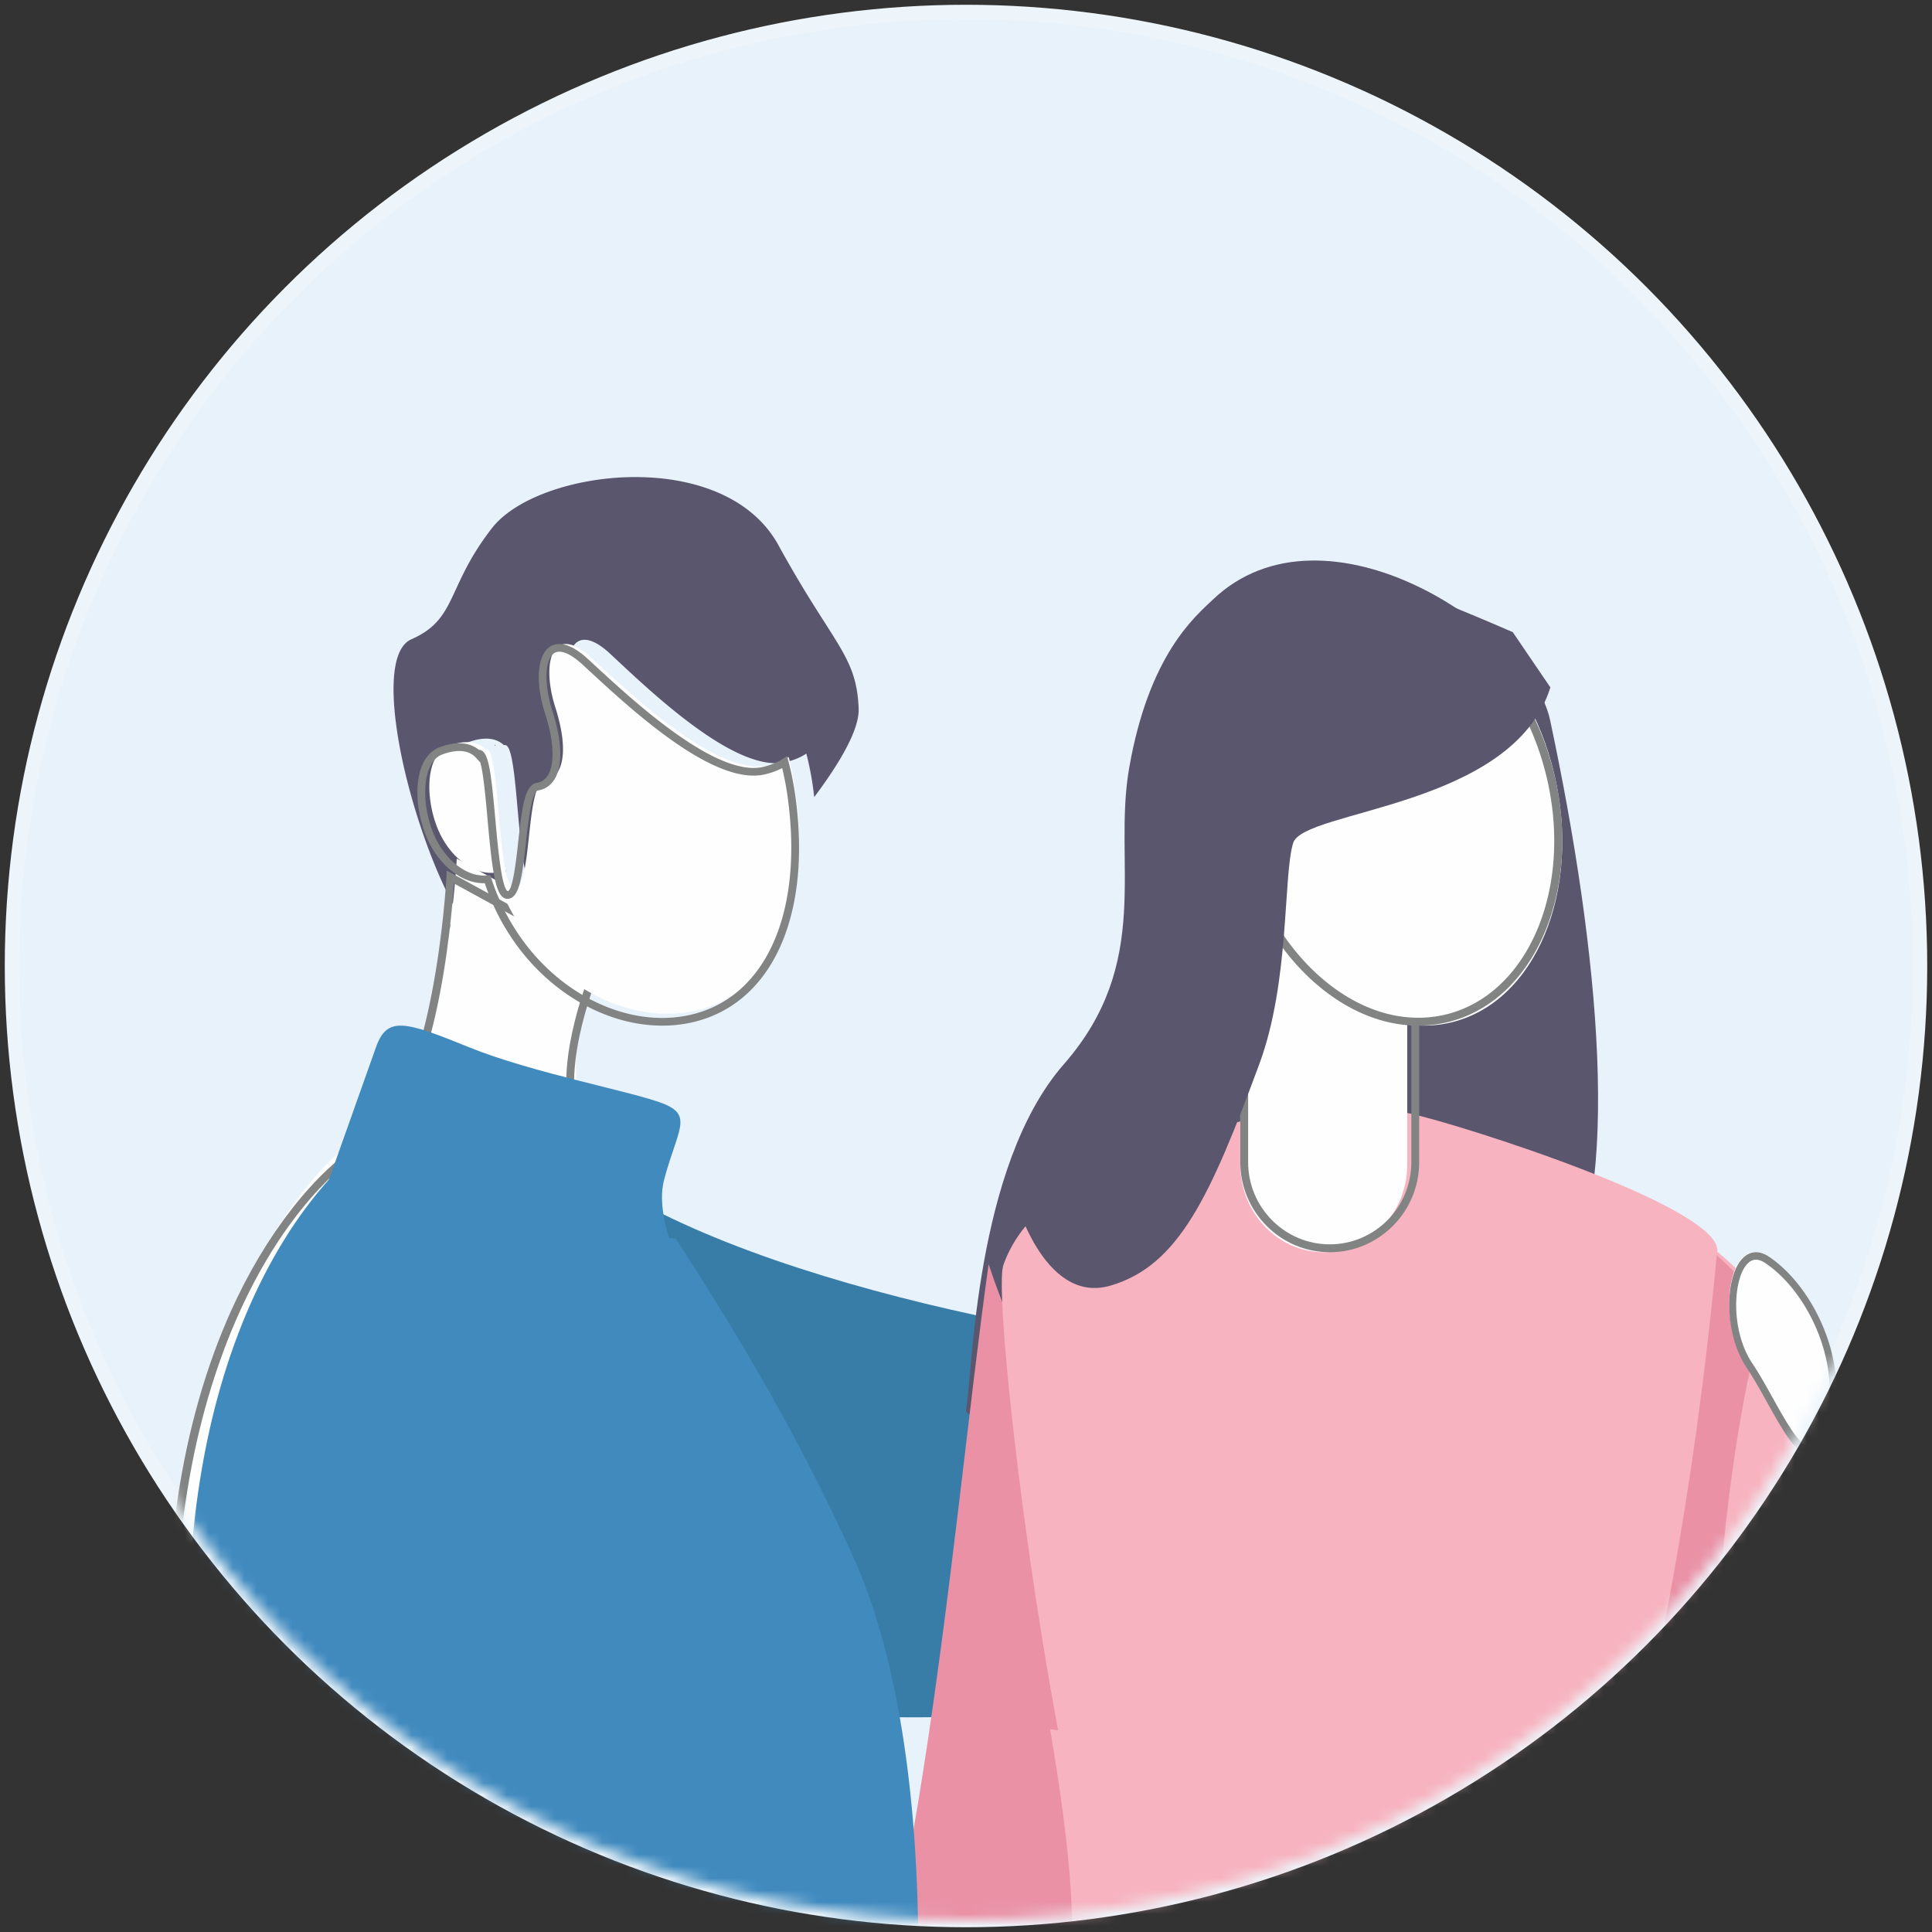
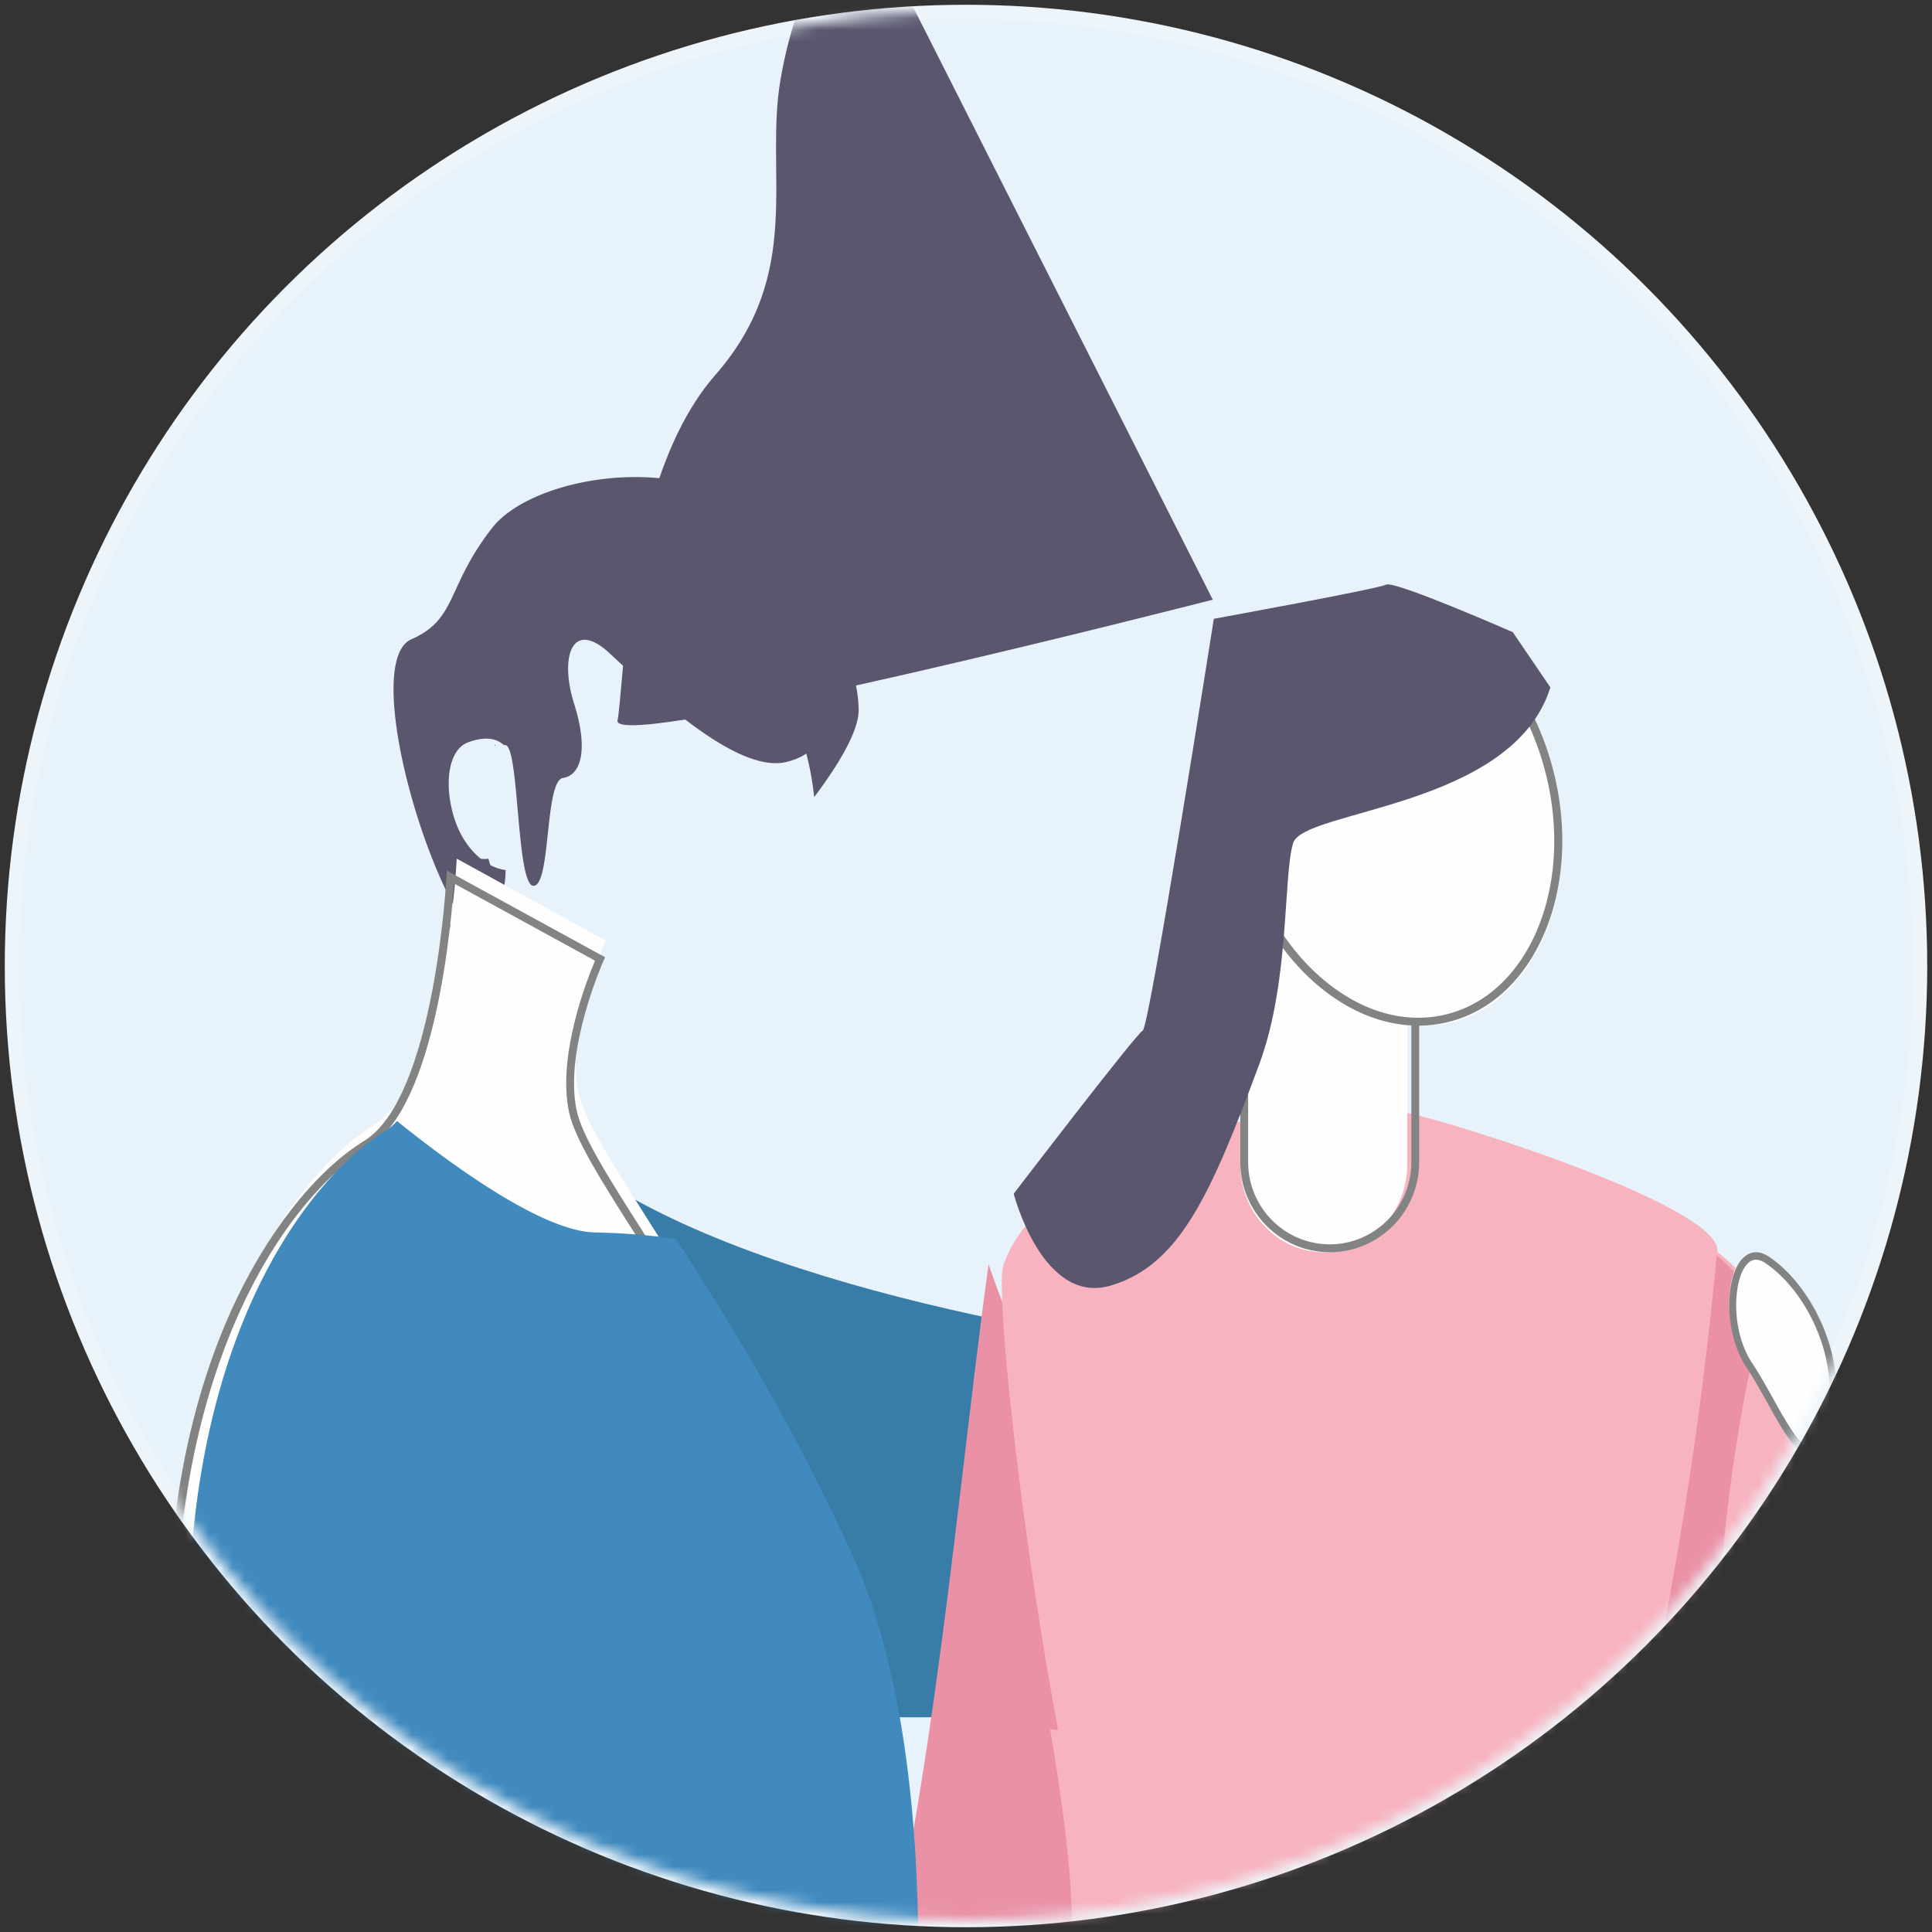
<svg xmlns="http://www.w3.org/2000/svg" xmlns:xlink="http://www.w3.org/1999/xlink" width="162" height="162">
  <rect width="100%" height="100%" fill="#333333" stroke="none" />
  <defs>
    <circle id="A" cx="80" cy="80" r="80" />
  </defs>
  <g transform="translate(1 1)" fill="none" fill-rule="evenodd">
    <mask id="B" fill="#fff">
      <use xlink:href="#A" />
    </mask>
    <use stroke="#edf5fa" stroke-width="1.2" fill="#e8f2fa" xlink:href="#A" />
    <g mask="url(#B)">
      <g transform="translate(-2 39)">
        <path d="M50.102 58c14.988 10.721 47.185 15.395 57.454 15.944s-5.701 28.591-5.701 28.591-27.605 3.298-40.651 0S50.102 58 50.102 58" fill="#387ca8" />
-         <path d="M102.692 10.285c9.39-8.97 26.651 2.465 28.278 10.069 4.187 19.559 6.039 39.783.945 47.728s-50.463 12.944-49.91 10.125.681-20.377 8.194-28.963 4.1-16.88 5.477-24.81c1.655-9.535 5.512-12.713 7.015-14.149" fill="#59566e" />
+         <path d="M102.692 10.285s-50.463 12.944-49.91 10.125.681-20.377 8.194-28.963 4.1-16.88 5.477-24.81c1.655-9.535 5.512-12.713 7.015-14.149" fill="#59566e" />
        <path d="M83.897 66c-3.192 22.686-6.273 65.405-15.513 75.803S54 177 54 177s29.864-16.367 42.088-56.61c3.834-12.623-5.523-42.102-7.793-44.913S83.897 66 83.897 66" fill="#ea91a6" />
        <path d="M170.66 129.827c-6.894 6.363-10.112 8.961-13.896 7.968-.324-.087-.634-.273-.946-.541-2.137-1.824-4.068-7.201-7.164-6.052-.466.173-.763.147-.919-.034-1.033-1.201 4.069-9.213 6.872-11.707 1.761-1.561 2.473-1.438 1.899-2.152-.567-.713-11.398-8.58-20.418-19.962S140.69 62 140.69 62c8.79 5.174 10.405 9.986 19.047 24.61s10.165 19.894 13.585 25.168 4.556 11.387-2.662 18.048" fill="#f7b3bf" />
        <g fill="#ea91a6">
          <path d="M168.844 116.442c-4.293-1.891-9.655-1.622-13.593-.889 1.011.836 1.651 1.356 1.779 1.516.57.72-.141.6-1.907 2.178-.624.56-1.363 1.394-2.124 2.368 3.002-1.562 6.29-2.964 8.984-3.351 6.86-.981 7.289.842 10.862 3.087s3.002-1.823-4.001-4.91M149 69.746c-2.28-3.134-4.707-5.404-8.559-7.746 0 0-13.186 23.959-4.452 35.342 2.773 3.613 5.72 6.87 8.473 9.658.179-7.669.979-24.811 4.538-37.254" />
        </g>
        <path d="M108.301 53.234c-11.507 2.635-20.794 6.08-23.17 12.85-1.152 3.287 5.522 57.52 12.204 63.545 12.897 11.628 34.153.753 34.153.753s9.65-24.383 13.481-65.312c.997-3.693-22.02-10.941-25.732-11.694s-10.935-.141-10.935-.141" fill="#f7b3bf" />
        <path d="M112 65c-3.851 0-7-3.301-7-7.336V30.336C105 26.3 108.149 23 112 23s7 3.301 7 7.336v27.328C119 61.7 115.849 65 112 65" fill="#fefefe" />
        <path d="M112.5 23.662c-3.773 0-6.843 3.09-6.843 6.889V57.45c0 3.799 3.07 6.889 6.843 6.889s6.843-3.09 6.843-6.889V30.551c0-3.799-3.07-6.889-6.843-6.889m0 41.338c-4.136 0-7.5-3.387-7.5-7.551V30.551c0-4.164 3.364-7.551 7.5-7.551s7.5 3.387 7.5 7.551V57.45c0 4.164-3.364 7.551-7.5 7.551" fill="#828383" />
        <path d="M131.345 24.974c2.288 9.797-1.609 19.095-8.702 20.767s-14.699-4.916-16.987-14.714 1.609-19.095 8.702-20.767 14.699 4.917 16.987 14.714" fill="#fefefe" />
        <path d="M116.079 10.662c-.737 0-1.471.082-2.194.247-6.987 1.596-10.825 10.563-8.555 19.987 1.103 4.583 3.47 8.585 6.664 11.267 3.164 2.657 6.758 3.697 10.124 2.929 6.985-1.598 10.823-10.563 8.554-19.987-1.103-4.583-3.47-8.585-6.664-11.267-2.483-2.086-5.232-3.175-7.928-3.175M119.917 46c-2.856 0-5.757-1.145-8.367-3.335-3.301-2.774-5.745-6.899-6.881-11.619-2.355-9.778 1.709-19.101 9.06-20.781 3.58-.818 7.389.272 10.721 3.071 3.301 2.774 5.745 6.899 6.883 11.619 2.353 9.778-1.71 19.101-9.062 20.781a10.57 10.57 0 0 1-2.353.265" fill="#828383" />
        <path d="M144.644 223.522c-4.679 31.251-4.688 40.839-4.688 60.802 0 18.438-4.868 38.138-10.417 51.233.008.28.295 6.9 4.18 13.218 4.202 6.833 9.639 12.69 0 13.208s-12.982-10.652-12.982-10.652-6.295 9.855-15.935 10.634 6.418-21.291 6.418-21.291c-6.258-14.366-13.159-40.901-13.484-61.407-.424-26.606-8.079-24.914-15.308-80.237s15.308-72.208 15.308-72.208 13.18-19.849 31.891 0 19.69 65.454 15.016 96.701" fill="#fefefe" />
        <path d="M120.776 350.248l.205.689c.033.109 3.359 10.894 12.528 10.39 2.708-.147 4.282-.721 4.807-1.755.87-1.707-1.061-4.686-3.298-8.134l-1.771-2.785c-3.93-6.433-4.181-13.063-4.189-13.342l-.002-.071.026-.066c4.978-11.823 10.294-31.422 10.294-50.968 0-19.599 0-29.437 4.647-60.687 5.13-34.526 2.547-77.652-14.791-96.168-5.822-6.22-11.679-9.132-17.416-8.643-8.357.706-13.61 8.521-13.662 8.598l-.076.081c-.056.043-5.591 4.319-10.187 15.241-7.692 18.285-6.884 40.802-4.85 56.47 3.756 28.928 7.662 42.338 10.516 52.13 2.584 8.866 4.45 15.273 4.65 27.928.324 20.435 7.11 46.741 13.333 61.116l.073.17-.109.152c-3.162 4.377-10.954 16.476-9.054 19.847.387.684 1.174.969 2.405.869 9.271-.755 15.472-10.359 15.535-10.456l.385-.607zM132.889 362c-7.897 0-11.45-7.936-12.318-10.25-1.498 2.093-7.378 9.539-15.662 10.213-1.493.121-2.511-.283-3.029-1.2-2.392-4.245 7.74-18.658 8.985-20.402-6.227-14.47-12.989-40.756-13.311-61.196-.198-12.565-1.959-18.608-4.625-27.754-2.858-9.812-6.775-23.25-10.535-52.229-2.047-15.77-2.853-38.437 4.92-56.865 4.502-10.67 9.754-14.972 10.327-15.42.461-.669 5.789-8.136 14.118-8.843 5.946-.506 11.985 2.473 17.955 8.848 8.378 8.947 13.984 24.212 16.209 44.143 1.79 16.023 1.334 35.184-1.248 52.569-4.64 31.202-4.64 41.024-4.64 60.591 0 19.607-5.323 39.265-10.317 51.154.038.727.461 7.008 4.09 12.951.577.945 1.18 1.873 1.762 2.77 2.346 3.618 4.374 6.744 3.333 8.789-.641 1.261-2.394 1.952-5.356 2.112-.223.012-.441.018-.656.018h0z" fill="#828383" />
        <path d="M89.053 105c3.738 22.007 1.494 24.982-3.744 43.254S80 214.966 80 214.966s14.205 5.949 41.696 3.399S153 212.841 153 212.841s-3.125-47.166-7.074-61.188-10.126-23.612-10.429-32.627S89.053 105 89.053 105" fill="#f7b3bf" />
        <g fill="#59566e">
          <path d="M72.998 19.421c.068 1.79-1.642 4.637-3.724 7.414l-.098-.788a25.46 25.46 0 0 0-.563-2.855c-.469.304-1.04.552-1.727.711-4.227.968-11.471-6.056-14.728-9.088s-4.228.364-3.02 4.187.606 5.993-.934 6.233-.995 8.968-2.453 9.041-1.198-11.584-2.354-11.794c-.056-.008-.106-.013-.153-.008-.884-.822-2.18-.531-2.979-.236-1.935.72-2.038 4.299-.934 7.026.853 2.085 2.487 3.501 4.065 3.69-.013 1.934-.568 3.797-3.088 5.047-4.33-6.1-8.676-22.701-4.812-24.397s2.896-4.362 6.762-9.327S61.695-2.634 66.28 5.727s6.555 9.208 6.718 13.694" />
          <path d="M42.535 22.542c-.026-.029-.053-.058-.082-.082a.39.39 0 0 1 .095.005l-.013.077M44 37.079L38 38c2.634-1.487 3.214-3.699 3.228-6 .244.037.485.037.726.006A23.83 23.83 0 0 0 44 37.079" />
        </g>
        <path d="M39.299 32s-.905 18.611-7.018 22.386-17.786 17.811-16.119 48.131 3.89 43.398 6.114 55.107 43.909 4.575 48.356 0 9.448-46.402 0-67.6-20.009-33.176-21.12-38.415 2.271-12.746 2.271-12.746L39.299 32z" fill="#fefefe" />
        <path d="M39.057 34.074c-.199 3.114-1.469 18.643-7.185 22.154-6.718 4.128-17.658 18.86-16.055 47.888 1.647 29.794 3.845 43.076 6.144 55.123.416 2.182 2.353 3.812 5.755 4.846 12.171 3.699 38.814-1.421 42.323-5.013 4.13-4.227 9.589-45.755-.064-67.31-5.438-12.141-11.206-21.202-15.42-27.819-3.108-4.881-5.354-8.408-5.843-10.705-1.018-4.78 1.57-11.247 2.183-12.683l-11.838-6.481zM38.555 166c-4.181 0-8.038-.379-11.029-1.287-3.653-1.11-5.741-2.91-6.206-5.351-2.303-12.071-4.507-25.375-6.155-55.212-.739-13.373 1.01-24.884 5.199-34.21 2.878-6.408 7.052-11.744 11.167-14.272 5.931-3.645 6.894-21.962 6.904-22.145L38.46 33l13.278 7.268-.125.278c-.033.074-3.345 7.475-2.262 12.554.464 2.181 2.684 5.665 5.754 10.488 4.224 6.633 10.009 15.718 15.466 27.903 5.616 12.541 5.711 30.587 5.268 40.227-.614 13.37-2.907 25.327-5.334 27.812-2.712 2.776-18.9 6.469-31.949 6.469h0z" fill="#828383" />
        <path d="M149.078 65.338c4.082 2.652 7.193 9.294 5.407 14.684s-4.263-1.525-6.982-5.482-1.477-11.186 1.576-9.202" fill="#fefefe" />
        <path d="M148.242 65.627c-.288 0-.546.136-.783.408-1.13 1.299-1.366 5.529.474 8.284.602.901 1.188 1.954 1.755 2.973 1.089 1.954 2.321 4.165 3.157 4.078.385-.043.768-.628 1.111-1.691 1.636-5.076-1.29-11.332-4.939-13.771-.279-.188-.538-.281-.776-.281M152.796 82c-1.165 0-2.299-2.038-3.608-4.386-.56-1.007-1.14-2.049-1.728-2.927-1.913-2.864-1.832-7.463-.427-9.08.626-.719 1.44-.801 2.293-.232 3.835 2.565 6.907 9.155 5.181 14.511-.433 1.348-.958 2.038-1.601 2.109a.86.86 0 0 1-.11.006" fill="#828383" />
        <g fill="#408abe">
          <path d="M72.521 90.49C67.343 79.082 61.84 70.341 57.679 63.877a58.33 58.33 0 0 0-6.807-.537c-4.388-.086-12.028-5.672-16.584-9.341-.29.326-.588.59-.895.775-6.237 3.783-18.147 17.85-16.446 48.233s-4.725 40.757-2.457 52.491 53.494 7.315 58.03 2.731 9.641-46.501 0-67.741" />
-           <path d="M32.528 47.807L28 60.552 56.687 73 60 69.964s-4.427-6.882-3.313-11.048 2.416-5.357 0-6.348-11.008-2.579-16.376-4.761-6.851-2.626-7.783 0" />
        </g>
        <g fill="#ef9959">
          <path d="M159.849 107.36l.029-.032-.008.027-.066.277-.196.011-.486.029a2.53 2.53 0 0 1 .727-.312m.775-6.338l-.042.873c0 .026-.003.055-.008.084a.77.77 0 0 1-.064-.031c-.232-.151-.14-.503.114-.926" />
        </g>
-         <path d="M58.485 44.897c-5.101.701-10.714-2.197-14.023-7.486-.807-1.279-1.475-2.695-1.967-4.238a2.88 2.88 0 0 1-.7-.005c-1.585-.186-3.226-1.593-4.084-3.664-1.11-2.706-1.008-6.261.938-6.975.802-.292 2.105-.582 2.991.235.047.037.091.084.133.132.005-.043.013-.082.021-.124 1.162.207.901 11.786 2.366 11.71s.922-8.736 2.465-8.977 2.152-2.398.94-6.19-.241-7.166 3.033-4.156 10.552 9.984 14.8 9.023c.69-.157 1.266-.403 1.737-.705.24.914.428 1.861.566 2.835.039.264.068.522.099.783 1.097 9.491-2.337 16.845-9.314 17.801" fill="#fefefe" />
-         <path d="M42.109 33.367l.08.252a18.44 18.44 0 0 0 1.955 4.213c3.215 5.138 8.787 8.119 13.86 7.424h0c6.685-.917 10.273-7.845 9.139-17.651l-.098-.78c-.116-.829-.27-1.64-.46-2.42a6.05 6.05 0 0 1-1.473.533c-4.25.961-11.068-5.336-14.731-8.719l-.526-.486c-1.027-.943-1.869-1.289-2.374-.972-.811.512-.881 2.593-.164 4.844.823 2.57.883 4.611.174 5.748-.323.517-.801.839-1.383.928-.541.085-.834 2.778-1.008 4.386-.315 2.882-.555 4.651-1.517 4.698-.991.054-1.283-1.991-1.702-6.666-.147-1.666-.341-3.826-.606-4.763l-.362-.397c-.033-.036-.064-.072-.1-.101-.757-.696-1.888-.483-2.707-.184-.465.172-.831.546-1.083 1.113-.593 1.338-.46 3.607.323 5.519.795 1.918 2.348 3.327 3.867 3.506a2.57 2.57 0 0 0 .632.005l.265-.029zM56.524 46c-4.869 0-9.911-2.997-12.931-7.827-.806-1.279-1.458-2.663-1.945-4.117a3.04 3.04 0 0 1-.516-.024c-1.771-.208-3.495-1.741-4.389-3.903-.859-2.095-.985-4.514-.316-6.022.321-.723.824-1.227 1.453-1.458 1.362-.499 2.487-.421 3.264.219l.087.011c.726.13.932 1.682 1.298 5.759.195 2.183.521 5.834 1.04 6.084.437-.026.739-2.796.883-4.125.323-2.971.572-4.8 1.555-4.954.395-.062.706-.273.929-.631.601-.961.513-2.861-.239-5.213-.831-2.604-.652-4.899.436-5.584.549-.346 1.543-.445 3.164 1.044l.528.486c3.321 3.067 10.231 9.449 14.143 8.565.623-.143 1.178-.367 1.652-.671l.377-.241.113.431a25.4 25.4 0 0 1 .58 2.905c.039.268.07.533.1.798 1.178 10.185-2.628 17.393-9.695 18.363a11.43 11.43 0 0 1-1.57.106h0z" fill="#828383" />
        <path d="M131 17.639c-3.153 10.106-20.722 10.247-21.571 13.054s-.262 11.584-2.834 18.528c-4.109 11.098-6.748 16.892-12.468 18.576S86 60.095 86 60.095s10.252-13.398 10.82-13.679 5.962-34.531 5.962-34.531 13.732-2.496 14.44-2.862 10.626 3.985 10.626 3.985L131 17.639z" fill="#59566e" />
        <path d="M172 92.556l-3.72 2.484-8.913 5.878a2.6 2.6 0 0 1-.127.082c-.416-.233-.252-.775.202-1.43 1.097-1.597 3.899-3.86 3.899-3.86l1.022-.67 5.166-3.04 2.471.556" fill="#ef9959" />
        <path d="M167.921 113.316c.734 0 1.429-.058 2.079-.153-.759.274-1.52.501-2.276.662a7.6 7.6 0 0 1-1.248.166c-1.499.075-2.896-.277-4.131-.82-1.469-.637-2.717-1.547-3.635-2.342-1.082-.934-1.71-1.716-1.71-1.716l1.407-1.552.399-.443.048-.05a.19.19 0 0 1-.013.042c1.205-.274 2.668-.055 4.501.896 3.371 1.755 4.711 4.118 4.579 5.31" fill="#e2843e" />
      </g>
    </g>
  </g>
</svg>